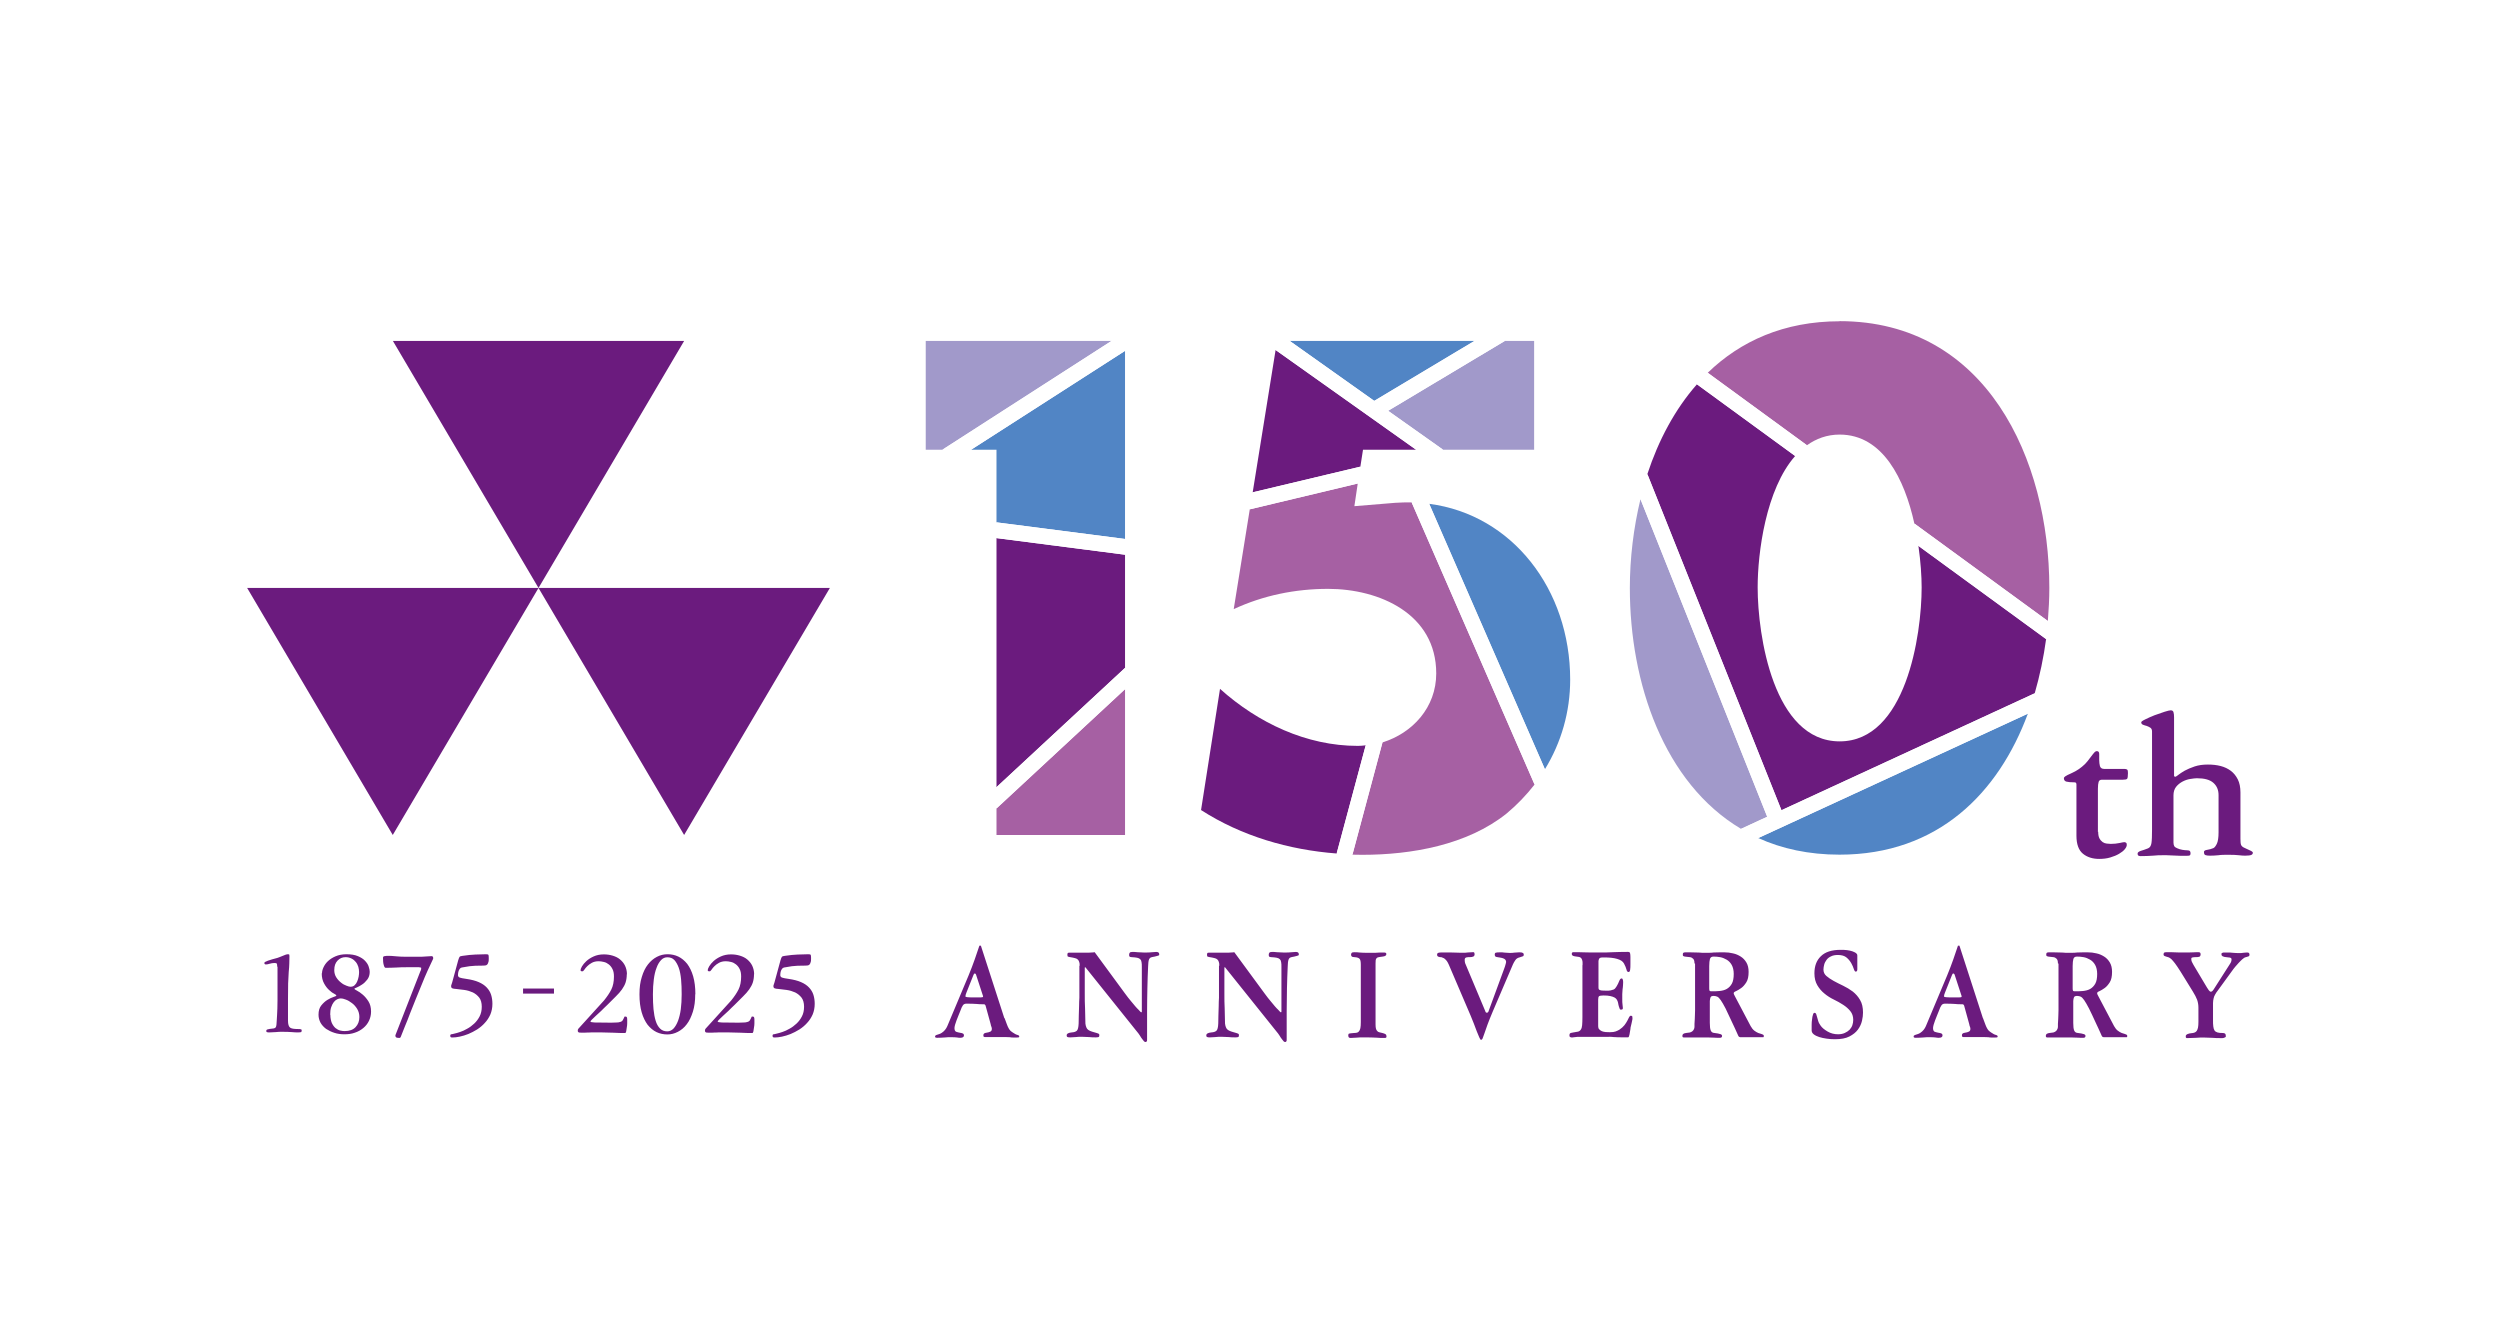
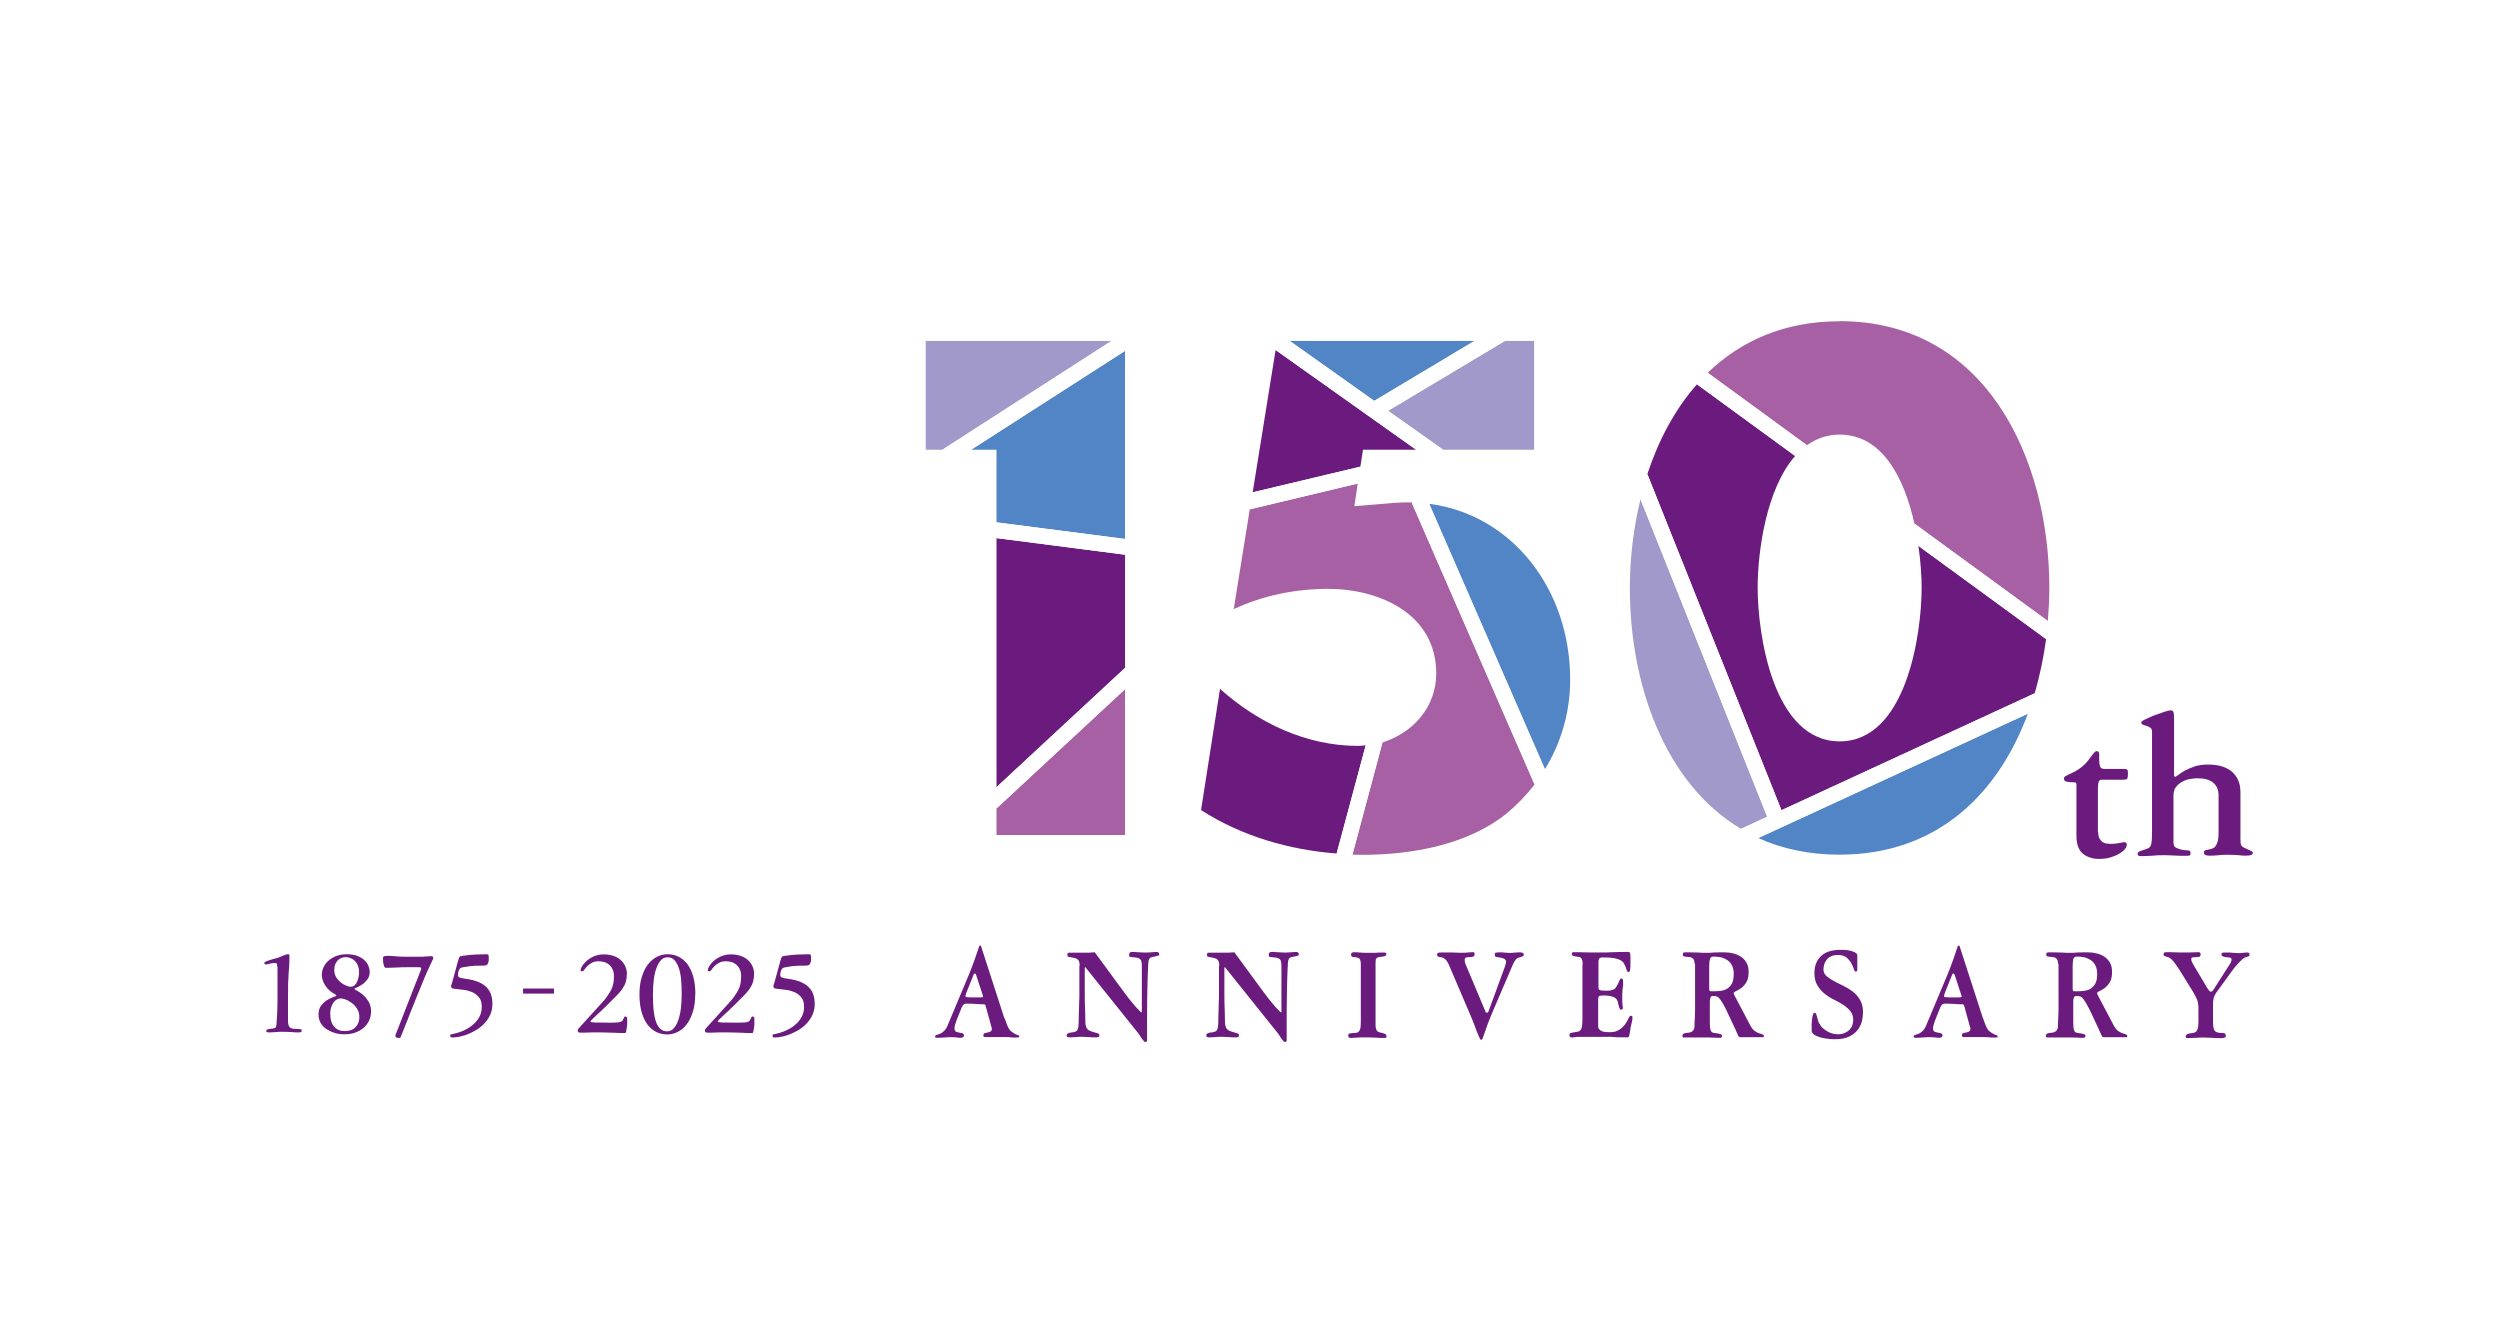
<svg xmlns="http://www.w3.org/2000/svg" width="210" height="111" viewBox="0 0 210 111" fill="none">
  <path fill="#fff" d="M0 0h210v111H0z" />
  <path d="M23.285 81.211c0-.147-.012-.233-.037-.27-.025-.037-.098-.049-.208-.049-.123 0-.257.025-.38.061-.123.037-.233.061-.319.061-.025 0-.049 0-.086-.025-.037-.012-.049-.049-.049-.11 0-.049.098-.11.306-.184.208-.073.466-.147.797-.233.049-.012.11-.037.196-.073.086-.037.159-.061.245-.098.086-.037.159-.061.245-.098.074-.025.147-.037.196-.037.061 0 .098.012.11.037 0 .025.012.073.012.135 0 .196 0 .392-.012.6 0 .208-.025.453-.049.723-.012.27-.037.588-.049.955 0 .367-.012.796-.012 1.298v1.837c0 .294.061.49.172.576.11.086.331.122.662.122.123 0 .208 0 .257.025.049.012.061.049.061.098 0 .073-.025.122-.049.135-.037.012-.122.025-.245.025-.159 0-.343 0-.539-.025-.196-.012-.441-.025-.76-.025-.221 0-.417 0-.588.025-.172.012-.343.025-.502.025-.135 0-.208 0-.245-.025-.037-.012-.049-.049-.049-.098 0-.073.049-.122.135-.135.086-.025.221-.049.38-.061.073 0 .147-.025.184-.037.049-.012.086-.049.11-.098.025-.049.037-.11.049-.208 0-.086.012-.22.025-.38 0-.122.012-.269.025-.416 0-.147.012-.331.025-.539 0-.208.012-.453.012-.735v-2.793l-.025.012ZM27.048 81.762c0-.147.037-.319.123-.502.086-.184.208-.367.38-.527.172-.159.38-.294.637-.404.257-.11.564-.172.907-.172.392 0 .711.049.968.159.257.11.454.233.601.392.147.159.257.319.306.49.061.172.086.319.086.441 0 .257-.073.478-.208.649-.135.172-.282.318-.441.416-.159.11-.306.184-.441.245-.135.049-.196.086-.196.11 0 .025.073.086.221.159.147.073.306.184.478.331.172.147.331.331.478.563.147.233.221.514.221.857 0 .282-.061.539-.172.772-.11.233-.27.441-.478.612-.208.172-.441.306-.711.392-.27.098-.564.135-.882.135-.294 0-.576-.037-.833-.122-.27-.086-.49-.196-.699-.331-.196-.147-.355-.319-.466-.514-.11-.208-.172-.429-.172-.674 0-.331.073-.588.233-.784.159-.196.331-.355.515-.466.184-.11.355-.196.515-.245.159-.049.233-.086.233-.122 0-.037-.061-.086-.196-.159-.135-.061-.27-.171-.417-.306-.147-.135-.294-.318-.417-.551-.123-.22-.196-.502-.196-.845m.723 3.466c0 .282.049.514.122.698.086.184.184.319.306.429.123.098.257.172.392.208.147.037.27.049.38.049.405 0 .711-.11.919-.331.208-.221.319-.502.319-.845 0-.257-.061-.478-.184-.686-.122-.196-.27-.367-.441-.49-.172-.135-.343-.233-.515-.294-.172-.073-.319-.098-.417-.098-.098 0-.208.025-.306.073-.098.049-.196.122-.282.233-.086.11-.159.245-.221.429-.061.171-.086.392-.086.661m.343-3.785c0 .245.061.453.172.625.11.172.245.319.404.441.147.122.306.208.454.257.147.061.257.086.331.086.135 0 .257-.037.343-.122.098-.086.172-.196.221-.319.049-.122.098-.257.123-.404.025-.147.037-.27.037-.392 0-.135-.025-.282-.061-.429-.049-.147-.11-.282-.208-.404-.098-.122-.208-.22-.355-.294-.147-.073-.306-.122-.502-.122-.282 0-.502.098-.686.294-.184.196-.27.453-.27.772M35.333 81.554c.037-.086.049-.172.049-.245 0-.012-.012-.025-.037-.037-.025 0-.074-.012-.159-.025H34.193c-.294 0-.588 0-.882.025-.294.012-.601.025-.919.025-.061 0-.123-.086-.159-.245-.049-.159-.061-.355-.061-.588 0-.086.037-.135.122-.147.086-.012.147-.025.196-.025.257 0 .515 0 .772.037.257.025.515.037.76.037h1.042c.294 0 .551 0 .76-.025.208-.012.343-.025.417-.025.098 0 .147.049.147.159 0 .049 0 .086-.037.135-.122.257-.27.564-.429.919-.159.355-.319.723-.478 1.127s-.331.808-.502 1.225c-.172.416-.331.833-.49 1.225-.147.392-.294.772-.441 1.115-.135.355-.257.649-.355.894-.025.049-.061.073-.11.073-.159 0-.257-.025-.294-.073-.037-.049-.049-.098-.037-.159l2.108-5.402h.012ZM38.507 80.623c.025-.11.061-.196.098-.245.037-.049.122-.073.245-.086.404-.061.76-.098 1.079-.11.331-.012.625-.025.882-.025.11 0 .184.012.208.037.025.025.037.122.037.282 0 .159 0 .269-.037.355-.025.086-.049.147-.098.196-.049.037-.098.073-.159.073-.061 0-.123.012-.196.012-.466 0-.846.012-1.115.049-.27.037-.49.073-.662.11-.061.012-.123.049-.159.098-.037.049-.074.11-.098.172-.025.061-.037.135-.049.196 0 .073-.012.122-.012.172 0 .098.049.171.147.208.098.037.282.073.551.11.417.061.76.147 1.042.27.282.122.502.27.674.453.172.184.294.38.368.612.073.233.11.49.11.759 0 .331-.061.625-.172.894-.122.27-.27.502-.466.71-.184.208-.404.392-.65.551-.245.147-.49.282-.735.38-.245.098-.49.172-.723.221-.233.049-.441.073-.613.073-.061 0-.098 0-.135-.025-.037-.012-.049-.061-.049-.147 0-.073.061-.11.172-.11 0 0 .073-.012.196-.049.122-.025.282-.073.466-.135.184-.061.38-.147.588-.27.208-.11.404-.257.588-.429.184-.171.331-.367.454-.6.122-.233.184-.502.184-.821s-.073-.576-.208-.759c-.147-.184-.319-.331-.539-.441-.221-.098-.453-.171-.711-.208-.257-.037-.49-.061-.711-.086-.123 0-.221-.025-.294-.049-.073-.025-.11-.086-.11-.172 0-.049 0-.086.025-.135.012-.049.037-.11.061-.184l.527-1.935v.025ZM46.535 83.036h-2.598v.429h2.598v-.429ZM52.65 81.836c0 .257-.037.49-.098.686-.061.196-.172.392-.306.588-.135.184-.306.392-.515.588-.208.208-.441.441-.711.71-.184.184-.368.343-.527.514-.172.159-.319.294-.453.416-.135.122-.233.221-.319.306-.086.086-.122.135-.122.159 0 .049.11.073.343.086.233 0 .601.012 1.115.012h.38c.135 0 .245 0 .355-.012.11 0 .196-.012.27-.037.074-.012.123-.037.159-.061.049-.025.073-.061.098-.11.025-.049.049-.086.073-.135.025-.037.037-.086.049-.11.012-.037.025-.049.049-.049.073 0 .135.012.159.049.025.037.037.11.037.221v.294c0 .122-.012.245-.037.367-.012.122-.037.221-.049.319-.025.086-.049.135-.073.135-.319 0-.65 0-1.017-.025-.368-.012-.686-.025-.98-.025h-.65c-.172 0-.331 0-.453.012-.123 0-.233 0-.319.012h-.221c-.184 0-.282-.012-.306-.049-.025-.025-.049-.061-.049-.098 0-.086.012-.147.049-.184l2.157-2.376c.257-.319.466-.625.613-.919.147-.294.221-.661.221-1.09 0-.257-.037-.465-.122-.625-.074-.159-.184-.294-.306-.392-.123-.098-.257-.172-.417-.208-.147-.037-.306-.061-.441-.061-.233 0-.417.049-.576.135-.159.086-.282.184-.38.282-.098.098-.184.196-.245.294-.061.086-.11.135-.147.135-.074 0-.123 0-.135-.025-.025-.012-.037-.037-.037-.073 0-.061.037-.172.122-.319.086-.147.208-.294.368-.441.159-.147.368-.282.613-.392.245-.11.527-.172.858-.172.257 0 .515.037.748.11.233.073.441.171.613.318.172.147.319.319.417.527.098.208.159.453.159.723M58.398 83.526c0 .551-.061 1.029-.196 1.458-.135.416-.294.772-.515 1.053-.208.282-.466.49-.748.637-.282.147-.576.22-.882.22-.306 0-.625-.061-.907-.196-.282-.135-.527-.343-.748-.613-.208-.282-.38-.625-.502-1.053-.123-.429-.184-.919-.184-1.507 0-.588.061-1.029.196-1.458.123-.416.294-.772.515-1.053.221-.282.466-.49.748-.637.282-.147.576-.221.895-.221.319 0 .625.061.907.196.282.135.527.343.748.612.208.282.38.625.502 1.053.122.429.184.919.184 1.494m-3.566.012c0 .453.012.87.049 1.249.037.38.098.711.184.98.086.282.208.49.368.649.159.159.355.233.601.233.196 0 .368-.073.527-.233.147-.159.27-.367.38-.649.098-.269.184-.6.233-.98.049-.38.073-.796.073-1.249 0-.453-.012-.857-.049-1.249-.037-.38-.098-.71-.196-.98-.098-.269-.221-.49-.368-.649-.147-.159-.355-.233-.588-.233-.196 0-.38.073-.527.233-.147.159-.282.367-.38.649-.11.27-.184.6-.233.98-.049.38-.074.796-.074 1.249ZM63.337 81.836c0 .257-.037.49-.098.686-.061.196-.172.392-.306.588-.135.184-.306.392-.515.588-.208.208-.441.441-.711.71-.184.184-.368.343-.527.514-.172.159-.319.294-.454.416-.135.122-.233.221-.319.306-.086.086-.123.135-.123.159 0 .049.11.073.343.086.233 0 .601.012 1.115.012h.38c.135 0 .245 0 .355-.012.11 0 .196-.012.27-.037.073-.012.122-.037.159-.061.049-.025.073-.061.098-.11.025-.049.049-.086.073-.135.025-.037.037-.086.049-.11.012-.037.025-.049.049-.049.074 0 .135.012.159.049.025.037.037.11.037.221v.294c0 .122-.012.245-.037.367-.012.122-.037.221-.049.319-.025.086-.049.135-.073.135-.319 0-.649 0-1.017-.025-.368-.012-.686-.025-.981-.025h-.649c-.172 0-.331 0-.454.012-.122 0-.233 0-.319.012h-.221c-.184 0-.282-.012-.306-.049-.025-.025-.049-.061-.049-.098 0-.086.012-.147.049-.184l2.157-2.376c.257-.319.466-.625.613-.919.147-.294.221-.661.221-1.09 0-.257-.037-.465-.123-.625-.073-.159-.184-.294-.306-.392-.122-.098-.257-.172-.417-.208-.147-.037-.306-.061-.441-.061-.233 0-.417.049-.576.135-.159.086-.282.184-.38.282-.098.098-.184.196-.245.294-.061.086-.11.135-.147.135-.073 0-.122 0-.135-.025-.025-.012-.037-.037-.037-.073 0-.061.037-.172.123-.319s.208-.294.368-.441c.159-.147.368-.282.613-.392.245-.11.527-.172.858-.172.257 0 .515.037.748.11.233.073.441.171.613.318.172.147.319.319.417.527.098.208.159.453.159.723M65.58 80.623c.025-.11.061-.196.098-.245.037-.049.123-.073.245-.086.405-.061.76-.098 1.079-.11.331-.012.625-.025.882-.025.11 0 .184.012.208.037.025.025.037.122.037.282 0 .159 0 .269-.037.355-.025.086-.049.147-.098.196-.049.037-.098.073-.159.073-.061 0-.123.012-.196.012-.466 0-.846.012-1.115.049-.27.037-.49.073-.662.11-.061.012-.122.049-.159.098-.037.049-.073.11-.098.172-.025.061-.037.135-.049.196 0 .073-.012.122-.012.172 0 .098.049.171.147.208.098.037.282.073.551.11.417.061.76.147 1.042.27.282.122.502.27.674.453.172.184.294.38.368.612.074.233.11.49.11.759 0 .331-.061.625-.172.894-.122.27-.27.502-.466.71-.184.208-.404.392-.649.551-.245.147-.49.282-.735.38-.245.098-.49.172-.723.221-.233.049-.441.073-.613.073-.061 0-.098 0-.135-.025-.037-.012-.049-.061-.049-.147 0-.073.061-.11.172-.11 0 0 .074-.012.196-.049.123-.025.282-.073.466-.135.184-.061.38-.147.588-.27.208-.11.404-.257.588-.429.184-.171.331-.367.453-.6.123-.233.184-.502.184-.821s-.074-.576-.208-.759c-.147-.184-.319-.331-.539-.441-.221-.098-.454-.171-.711-.208-.257-.037-.49-.061-.711-.086-.122 0-.221-.025-.294-.049-.073-.025-.11-.086-.11-.172 0-.049 0-.086.025-.135.012-.049.037-.11.061-.184l.527-1.935v.025ZM84.38 85.51c.073.22.147.392.196.527.049.135.098.245.147.331.049.086.098.159.147.208.061.049.123.11.208.159.147.098.27.172.38.196.11.025.159.073.159.135 0 .037-.012.061-.049.073-.037.012-.098.012-.208.012h-.257c-.086 0-.172 0-.27-.025-.098 0-.208-.012-.343-.012h-1.728s-.086 0-.123-.025c-.025-.012-.037-.061-.037-.135 0-.122.086-.184.27-.208.122-.012.221-.049.306-.086.086-.037.135-.11.135-.22 0-.061 0-.122-.037-.196-.025-.061-.049-.135-.061-.221l-.429-1.556s-.037-.073-.061-.086c-.025-.025-.098-.025-.221-.025-.135 0-.294 0-.49-.025-.196-.012-.478-.025-.833-.025-.135 0-.233.049-.294.135-.061.086-.147.245-.221.478-.049.122-.098.257-.159.392-.061.135-.11.27-.159.404s-.086.257-.123.367c-.025.11-.049.196-.049.27 0 .172.049.282.147.319.098.037.221.061.343.086.061 0 .123.025.196.049.074.025.11.086.11.172 0 .135-.11.196-.319.196-.061 0-.147 0-.257-.025-.11-.012-.27-.025-.466-.025-.208 0-.404 0-.588.025-.184.012-.38.025-.613.025-.123 0-.184-.025-.184-.098 0-.049.012-.086.049-.098.037-.025.074-.049.135-.061.049-.012.11-.037.184-.061.061-.025.135-.049.196-.098.208-.135.368-.331.466-.563l1.789-4.263c.208-.49.368-.943.515-1.347.135-.404.27-.796.392-1.151h.123l1.973 6.1.012-.025Zm-2.427-3.687s-.025-.049-.037-.049h-.037c-.049 0-.086.049-.122.159l-.576 1.445s-.037.122-.061.172c-.012.049-.025.098-.025.147 0 .025.025.037.073.049.049.012.11.025.184.025.073 0 .159 0 .245.012h.772c.135 0 .208-.025.208-.061 0-.037 0-.086-.025-.122l-.576-1.764-.025-.012ZM90.691 81.125c0-.135 0-.233-.037-.319-.025-.086-.061-.147-.123-.208-.061-.061-.147-.098-.257-.122-.11-.025-.257-.061-.441-.086-.073-.012-.122-.037-.147-.049-.012-.025-.025-.073-.025-.159 0-.037 0-.073.025-.11.012-.037.061-.049.147-.049h1.471c.147 0 .27 0 .368-.012.098 0 .184-.012.282-.025l2.537 3.454c.196.269.368.49.515.661.147.184.27.331.368.441.11.122.184.208.257.27.061.061.123.122.147.159.037.037.061.061.086.061.037 0 .049-.012.049-.049v-3.736c0-.184 0-.319-.025-.429-.012-.11-.049-.184-.11-.245-.061-.061-.147-.098-.257-.122-.11-.025-.257-.037-.454-.049-.098 0-.159-.025-.184-.049-.025-.025-.037-.073-.037-.147 0-.073.012-.122.049-.171.025-.049.11-.073.221-.073s.27 0 .454.025c.184.012.355.025.527.025.282 0 .515 0 .662-.025.159-.012.282-.025.368-.025.159 0 .245.061.245.184v.073c0 .012-.025.037-.073.049-.049.012-.098.037-.172.049-.073.025-.184.049-.331.073-.073.012-.122.037-.172.061-.037.025-.073.073-.098.122-.025.061-.049.135-.061.245 0 .098-.025.233-.025.38-.025.563-.049 1.164-.061 1.813-.012.637-.025 1.298-.025 1.972v2.315c0 .098 0 .159-.037.184-.025.025-.049.049-.086.049-.049 0-.098-.025-.135-.061-.037-.037-.086-.098-.147-.184-.061-.073-.123-.171-.196-.294s-.172-.245-.294-.392L91.182 81.26s-.025-.025-.037-.012c-.012 0-.025.025-.025.037v2.156c0 .465 0 .894.025 1.262.012.38.025.735.025 1.09 0 .135 0 .257.037.367.025.098.061.184.11.257.061.073.135.135.233.172.098.049.233.086.405.135.147.037.245.073.306.098.061.025.086.073.086.122 0 .098-.025.159-.073.171-.049.012-.122.025-.221.025-.184 0-.38 0-.564-.025-.184-.012-.38-.024-.576-.024-.221 0-.404 0-.564.024-.147.012-.294.025-.441.025-.086 0-.172 0-.221-.025-.061-.012-.086-.061-.086-.147 0-.135.147-.221.429-.245.196-.012.343-.061.429-.147.086-.086.135-.282.147-.6 0-.159 0-.38.012-.649 0-.27.025-.539.025-.808 0-.269.012-.502.025-.71v-2.682h.025ZM102.42 81.125c0-.135 0-.233-.037-.319-.024-.086-.061-.147-.122-.208-.062-.061-.148-.098-.258-.122-.11-.025-.257-.061-.441-.086-.074-.012-.123-.037-.147-.049-.012-.025-.025-.073-.025-.159 0-.037 0-.073.025-.11.012-.037.061-.049.147-.049h1.471c.147 0 .269 0 .367-.012.098 0 .184-.012.282-.025l2.537 3.454c.196.269.368.49.515.661.147.172.269.331.367.441.111.122.184.208.258.27.061.061.122.122.147.159.037.037.061.061.086.061.036 0 .049-.012.049-.049v-3.736c0-.184 0-.319-.025-.429-.012-.11-.049-.184-.11-.245-.061-.061-.147-.098-.257-.122-.111-.025-.258-.037-.454-.049-.098 0-.159-.025-.184-.049-.024-.025-.036-.073-.036-.147 0-.073.012-.122.049-.171.024-.049.11-.073.22-.073s.27 0 .454.025c.183.012.355.025.527.025.281 0 .514 0 .661-.025.16-.012.282-.025.368-.025.159 0 .245.061.245.184v.073c0 .012-.024.037-.073.049-.049.012-.098.037-.172.049-.073.025-.184.049-.331.073-.073.012-.122.037-.171.061-.037.025-.074.073-.098.122-.025.061-.049.135-.062.245 0 .098-.024.233-.024.38-.025.563-.049 1.164-.062 1.813-.012.637-.024 1.298-.024 1.972v2.315c0 .098 0 .159-.037.184-.024.025-.049.049-.086.049-.049 0-.098-.025-.134-.061-.037-.037-.086-.098-.147-.184-.062-.073-.123-.171-.197-.294-.073-.122-.171-.245-.294-.392L102.91 81.26s-.024-.025-.037-.012c-.012 0-.024.025-.024.037v2.156c0 .465 0 .894.024 1.262.013.38.025.735.025 1.09 0 .135 0 .257.037.367.024.098.061.184.11.257.061.073.135.135.233.172.098.049.233.086.404.135.147.037.245.073.307.098.061.025.085.073.085.122 0 .098-.024.159-.073.171-.049.012-.123.025-.221.025-.184 0-.38 0-.564-.025-.183-.012-.379-.024-.576-.024-.22 0-.416 0-.563.024-.147.012-.294.025-.442.025-.085 0-.171 0-.22-.025-.061-.012-.086-.061-.086-.147 0-.135.147-.221.429-.245.196-.012.343-.061.429-.147.086-.086.135-.282.147-.6 0-.159 0-.38.012-.649 0-.27.025-.539.025-.808 0-.269.012-.502.024-.71v-2.682h.025ZM114.308 81.052c0-.245-.025-.404-.086-.49-.061-.086-.196-.147-.417-.159-.134 0-.22-.025-.257-.061-.037-.037-.061-.086-.061-.147 0-.061.024-.122.061-.159.037-.037.123-.049.233-.049.122 0 .27 0 .429.025.159.012.368.025.625.025h.515c.134 0 .245 0 .331-.012.085 0 .171-.012.245-.012h.232c.123 0 .209 0 .246.025.036.025.049.061.049.11 0 .049-.025.098-.074.135-.049.037-.135.061-.257.073-.135.012-.233.037-.319.049-.073.012-.135.037-.172.086-.036.049-.061.098-.073.159 0 .073-.012.159-.012.269v5.132c0 .159.012.282.036.367.025.086.062.147.111.196.049.049.098.086.171.098.074.025.16.037.258.061.11.025.196.061.257.098.061.037.086.098.086.184 0 .049 0 .086-.037.11-.024.025-.086.025-.208.025-.135 0-.343 0-.601-.025-.257-.012-.588-.025-.968-.025-.306 0-.539 0-.723.025-.184.012-.343.025-.49.025-.074 0-.123-.025-.147-.061-.025-.037-.037-.098-.037-.159 0-.086.024-.135.073-.147.049-.012.184-.037.393-.049.085 0 .171-.012.245-.025.073-.012.135-.049.184-.11.049-.061.098-.147.122-.27.025-.122.037-.294.037-.514V81.052ZM124.773 84.996s.062.073.111.073c.036 0 .061 0 .085-.025.025-.025.037-.037.05-.049l1.152-3.136c.098-.245.171-.478.245-.674.061-.208.098-.331.098-.38 0-.073-.025-.135-.062-.184-.036-.049-.098-.086-.159-.11-.061-.025-.135-.049-.208-.061-.074-.012-.147-.025-.221-.037-.122-.012-.208-.037-.245-.061-.037-.025-.061-.086-.061-.172 0-.073.024-.135.073-.147.049-.025.172-.037.368-.037.135 0 .282 0 .404.025.135.012.27.025.405.025s.269 0 .404-.025c.135-.012.258-.025.38-.025.123 0 .221 0 .294.037.074.025.111.073.111.159 0 .073-.025.122-.074.135-.049.025-.135.049-.257.086-.172.037-.307.122-.38.245-.086.122-.147.233-.196.343l-1.704 3.981c-.184.441-.331.796-.441 1.102-.11.294-.196.539-.257.735-.062.184-.111.319-.147.404-.037.086-.086.122-.135.122-.037 0-.086-.061-.147-.208-.062-.135-.135-.306-.209-.502-.073-.208-.159-.416-.245-.649-.086-.233-.171-.441-.257-.637l-1.839-4.299c-.061-.135-.11-.233-.171-.319-.061-.073-.11-.135-.172-.184-.061-.049-.098-.073-.147-.086-.049-.012-.086-.037-.11-.049-.025 0-.061-.012-.098-.012-.049 0-.086 0-.135-.025-.049 0-.086-.025-.11-.049-.037-.025-.049-.061-.049-.135 0-.037 0-.073.024-.098.013-.025.049-.049.098-.061.049-.012.123-.025.221-.025h.784c.16 0 .307 0 .454.012.147 0 .282.012.392.012h.221c.11 0 .245 0 .392-.025.147-.012.306-.025.453-.025.037 0 .074.012.086.049.012.037.024.073.024.11 0 .11-.036.184-.11.208-.073.037-.159.049-.257.049-.11 0-.221 0-.319.025s-.147.086-.147.208c0 .037 0 .098.012.159 0 .073.037.147.074.233l1.667 3.969h-.013ZM132.936 81.076v-.221c0-.073-.012-.147-.037-.221-.024-.073-.049-.122-.098-.171s-.11-.073-.196-.086c-.27-.025-.429-.061-.49-.098-.061-.037-.086-.073-.086-.135 0-.073.012-.11.037-.135.024-.025.086-.025.171-.025h.356c.122 0 .269 0 .441.012.172 0 .368.012.588.012h.821c.319 0 .687 0 1.054-.025.368-.012.773-.025 1.238-.025.049 0 .086 0 .123.025.037 0 .061.049.073.11.013.061.025.159.025.294v.551c0 .233 0 .404-.025.527-.012.122-.061.184-.134.184-.086 0-.148-.073-.172-.208-.037-.147-.11-.318-.208-.502-.098-.184-.282-.306-.576-.392-.282-.086-.65-.122-1.091-.122-.123 0-.208 0-.27.012-.061.012-.11.037-.147.086-.024.049-.049.11-.061.196v2.192s0 .11.012.147c0 .037.037.073.086.098.049.025.11.037.196.049.086 0 .208.012.368.012.147 0 .269 0 .367-.025.098-.025.184-.049.245-.073.062-.025.111-.073.148-.122.036-.049.073-.098.11-.159.086-.135.147-.282.208-.429.061-.147.123-.221.196-.221.037 0 .074.012.086.049.012.025.025.061.037.11 0 .049.012.086.012.122v.061c0 .073 0 .159-.012.257 0 .098-.025.221-.037.343 0 .122-.024.257-.024.38v.355c0 .245 0 .416.024.539.012.122.025.196.025.245 0 .061 0 .098-.025.122-.024.025-.061.037-.123.037-.036 0-.061 0-.073-.012-.012 0-.037-.037-.049-.073-.012-.037-.037-.098-.061-.172-.025-.073-.049-.184-.074-.331-.024-.086-.049-.172-.098-.245-.037-.073-.11-.135-.196-.184-.086-.049-.208-.086-.355-.122-.147-.037-.344-.049-.576-.049-.197 0-.319.025-.368.061-.049.049-.074.135-.074.282v2.241c0 .11.025.196.086.257.061.061.135.122.221.159.098.037.196.061.318.073.123 0 .233.012.356.012.22 0 .38-.024.478-.061.11-.037.208-.086.318-.147.184-.122.319-.245.429-.38.098-.135.184-.257.245-.38.062-.122.111-.208.148-.294.036-.073.085-.122.147-.122.073 0 .11.024.122.073 0 .049.012.098.012.147 0 .037 0 .098-.024.172-.012.073-.025.147-.049.233-.012.086-.037.172-.061.257-.025.086-.037.159-.037.233-.012.061-.025.135-.037.22-.012.086-.024.159-.037.221-.012.073-.036.135-.049.184-.024.049-.049.073-.061.073h-.588c-.172 0-.319 0-.454-.012-.135 0-.245-.012-.355-.025-.11-.012-.208 0-.319 0h-2.243c-.257 0-.441 0-.539.025-.098.012-.171.025-.208.025-.074 0-.123 0-.172-.037-.049-.024-.061-.073-.061-.135 0-.122.037-.184.123-.208.085-.025.147-.037.183-.037.172-.025.319-.049.417-.073.098-.024.184-.086.233-.171.061-.086.098-.208.11-.367.013-.159.025-.392.025-.686V81.064l.012.012ZM142.336 80.917c0-.184-.036-.306-.11-.38-.073-.073-.159-.122-.257-.135-.147-.012-.258-.025-.343-.037-.086 0-.147-.025-.184-.037-.037-.012-.074-.037-.074-.049 0-.025-.012-.049-.012-.086 0-.086.012-.135.049-.159.037-.025.086-.037.159-.037h.429c.172 0 .343 0 .515.012.172 0 .319.012.466.025H143.513c.135 0 .282 0 .441-.025.159 0 .331-.012.49-.012h.417c.233 0 .466.025.711.086.245.049.453.147.649.269.197.122.356.294.478.502.123.208.184.466.184.784 0 .38-.061.674-.196.882-.135.208-.269.367-.429.478-.159.11-.294.196-.429.257-.135.049-.196.11-.196.159s0 .086.025.122c.012.037.036.086.073.147l1.324 2.511c.086.159.196.294.306.38.111.086.221.147.331.196.208.061.343.11.392.135.049.025.074.049.074.098s0 .086-.012.098c0 .025-.037.025-.086.025h-1.851s-.073 0-.11-.025c-.037-.025-.074-.049-.086-.098-.098-.22-.196-.429-.282-.625-.086-.196-.147-.331-.184-.392-.245-.539-.441-.955-.6-1.274-.159-.306-.294-.539-.405-.698-.11-.159-.208-.257-.294-.294-.085-.037-.184-.061-.282-.061-.073 0-.134 0-.183.025-.049.012-.086.061-.111.122-.024.061-.036.159-.049.282v1.837c0 .294.025.502.074.625.049.122.122.184.233.208.306.037.49.073.588.11.086.025.135.086.135.147 0 .11-.062.159-.172.159h-.257c-.086 0-.184 0-.282-.012-.11 0-.233-.012-.392-.012h-2.01c-.098 0-.16 0-.184-.025-.025-.012-.037-.049-.037-.122 0-.135.111-.208.319-.233.049 0 .11-.012.196-.025.086 0 .159-.025.233-.061.073-.037.135-.086.184-.159.049-.073.085-.171.085-.294v-.221c0-.098.013-.233.025-.416 0-.184.024-.429.024-.747V80.954l-.049-.037Zm1.238 2.107c0 .11.013.172.037.208.025.025.074.037.147.037.233 0 .454 0 .686-.025.221-.025.429-.073.601-.172.172-.098.319-.245.429-.441.11-.196.159-.478.159-.821 0-.306-.061-.563-.171-.759-.111-.196-.258-.343-.429-.441-.172-.098-.343-.172-.54-.208-.196-.037-.38-.049-.551-.049-.172 0-.257.061-.306.196-.037.135-.062.331-.062.6v1.874ZM156.014 81.432c0 .122-.049.184-.135.184-.061 0-.11-.073-.159-.221-.049-.147-.111-.306-.209-.478-.098-.172-.22-.331-.392-.478-.171-.147-.417-.221-.735-.221-.233 0-.429.037-.589.122-.159.073-.281.171-.367.294-.086.122-.16.245-.196.392-.037.147-.062.282-.062.416 0 .221.086.404.246.539.171.147.367.282.612.416.245.135.515.27.797.404.282.135.564.306.809.49.245.196.453.429.613.71.171.282.245.637.245 1.053 0 .208-.025.441-.086.698-.061.257-.172.502-.343.735-.172.233-.405.416-.711.576-.306.159-.711.233-1.213.233-.233 0-.466-.012-.699-.049-.233-.037-.441-.073-.625-.135-.184-.061-.343-.135-.466-.233-.122-.098-.171-.208-.171-.331v-.453c0-.172.012-.331.036-.478.013-.147.037-.282.074-.38.025-.11.074-.159.135-.159.061 0 .11.037.135.098.024.061.049.147.073.245.025.098.061.221.098.343.037.135.111.257.196.38.123.184.319.343.589.502.269.159.563.233.882.233.221 0 .404-.037.564-.11.159-.073.294-.159.404-.27.098-.11.184-.233.233-.38.049-.147.074-.294.074-.453 0-.294-.086-.539-.246-.735-.159-.196-.367-.38-.6-.527-.245-.159-.503-.306-.784-.441-.282-.135-.552-.306-.785-.502-.245-.196-.441-.429-.6-.698-.16-.27-.245-.6-.245-1.004 0-.6.171-1.078.539-1.433.355-.355.907-.539 1.654-.539.184 0 .368 0 .54.025.171.025.318.049.453.098s.233.098.306.147c.074.061.111.122.111.208v1.164ZM166.566 85.51c.073.22.147.392.196.527.049.135.098.245.147.331.049.086.098.159.147.208.061.049.122.11.208.159.147.098.27.172.38.196.11.025.159.073.159.135 0 .037-.012.061-.049.073-.036.012-.098.012-.208.012h-.257c-.086 0-.172 0-.27-.025-.098 0-.208-.012-.343-.012h-1.728s-.086 0-.11-.025c-.025-.012-.037-.061-.037-.135 0-.122.086-.184.269-.208.123-.012.221-.049.307-.086.086-.037.135-.11.135-.22 0-.061 0-.122-.037-.196-.025-.061-.049-.135-.061-.221l-.429-1.556s-.037-.073-.062-.086c-.024-.025-.098-.025-.22-.025-.135 0-.294 0-.491-.025-.196-.012-.477-.025-.833-.025-.135 0-.233.049-.294.135-.061.086-.147.245-.221.478-.049.122-.098.257-.159.392-.061.135-.11.27-.159.404s-.086.257-.123.367c-.024.11-.049.196-.049.27 0 .172.049.282.147.319.098.037.221.061.343.086.062 0 .123.025.196.049.074.025.111.086.111.172 0 .135-.111.196-.319.196-.061 0-.147 0-.257-.025-.111-.012-.27-.025-.466-.025-.208 0-.404 0-.588.025-.184.012-.38.025-.613.025-.123 0-.184-.025-.184-.098 0-.049.012-.086.049-.098.037-.025.074-.049.135-.061.049-.012.11-.037.184-.061.061-.025.135-.049.196-.098.208-.135.368-.331.466-.563l1.789-4.263c.208-.49.368-.943.515-1.347.134-.404.269-.796.392-1.151h.122l1.974 6.1v-.025Zm-2.415-3.687s-.024-.049-.037-.049h-.036c-.049 0-.086.049-.123.159l-.576 1.445s-.037.122-.061.172c-.012.049-.025.098-.025.147 0 .025.025.037.074.049.049.012.11.025.184.025.073 0 .159 0 .245.012h.772c.135 0 .208-.025.208-.061 0-.037 0-.086-.024-.122l-.576-1.764-.025-.012ZM172.865 80.917c0-.184-.037-.306-.11-.38-.074-.073-.16-.122-.258-.135-.147-.012-.257-.025-.343-.037-.086 0-.147-.025-.184-.037-.037-.012-.073-.037-.073-.049 0-.025-.013-.049-.013-.086 0-.086.013-.135.049-.159.037-.025.086-.037.16-.037h.429c.171 0 .343 0 .514.012.172 0 .319.012.466.025H174.041c.135 0 .282 0 .442-.025.159 0 .331-.012.49-.012h.417c.232 0 .465.025.71.086.245.049.454.147.65.269.196.122.355.294.478.502.122.208.184.466.184.784 0 .38-.062.674-.196.882-.135.208-.27.367-.429.478-.16.11-.294.196-.429.257-.135.049-.196.11-.196.159s0 .086.024.122c.012.037.037.086.074.147l1.323 2.511c.086.159.196.294.307.38.11.086.22.147.331.196.208.061.343.11.392.135.049.025.073.049.073.098s0 .086-.012.098c0 .025-.037.025-.086.025h-1.85s-.074 0-.111-.025c-.036-.025-.073-.049-.085-.098-.098-.22-.197-.429-.282-.625-.086-.196-.147-.331-.184-.392-.245-.539-.441-.955-.601-1.274-.159-.306-.294-.539-.404-.698-.11-.159-.208-.257-.294-.294-.086-.037-.184-.061-.282-.061-.074 0-.135 0-.184.025-.049.012-.086.061-.11.122-.025.061-.037.159-.049.282v1.837c0 .294.024.502.073.625.049.122.123.184.233.208.306.037.49.073.588.11.086.025.135.086.135.147 0 .11-.061.159-.171.159h-.258c-.086 0-.184 0-.282-.012-.11 0-.233-.012-.392-.012h-2.01c-.098 0-.159 0-.184-.025-.024-.012-.036-.049-.036-.122 0-.135.11-.208.318-.233.049 0 .111-.012.196-.025.086 0 .16-.025.233-.061.074-.037.135-.086.184-.159.049-.073.086-.171.086-.294v-.221c0-.098.012-.233.024-.416 0-.184.025-.429.025-.747V80.954l-.049-.037Zm1.238 2.107c0 .11.012.172.036.208.025.025.074.037.148.037.232 0 .453 0 .686-.025.22-.025.429-.073.6-.172.172-.098.319-.245.429-.441.111-.196.16-.478.16-.821 0-.306-.062-.563-.172-.759-.11-.196-.257-.343-.429-.441-.171-.098-.343-.172-.539-.208-.196-.037-.38-.049-.552-.049-.171 0-.257.061-.306.196-.037.135-.061.331-.061.6v1.874ZM184.667 84.653c0-.245-.036-.465-.11-.674-.073-.196-.196-.429-.355-.686l-.748-1.213c-.221-.367-.404-.649-.551-.87-.147-.221-.27-.38-.368-.49-.098-.122-.184-.196-.245-.233-.061-.049-.123-.073-.172-.086-.11-.025-.196-.061-.269-.086-.074-.025-.111-.073-.111-.147 0-.086.025-.135.074-.159.049-.025.147-.025.318-.025h.246c.098 0 .208 0 .33.012.123 0 .246.012.368.012h.76c.135 0 .27 0 .392-.012.123 0 .221-.012.294-.012h.147c.074 0 .123.012.147.049.025.037.037.073.037.122 0 .11-.037.172-.098.208-.061.025-.159.037-.294.037-.11 0-.208 0-.282.025-.073 0-.11.049-.11.122 0 .086.012.171.049.245.037.073.086.159.135.257l1.139 1.911c.037.061.099.135.148.221.061.086.122.122.171.122.049 0 .098-.025.135-.061.037-.049.073-.086.098-.122l1.385-2.168c.086-.122.122-.245.122-.367 0-.061-.024-.098-.061-.122-.037-.025-.135-.037-.282-.049-.208-.012-.331-.049-.404-.086-.061-.037-.098-.086-.098-.147v-.073c0-.025.024-.049.061-.061.037-.025.074-.037.147-.037h.257c.172 0 .331 0 .503.025.172.012.331.025.502.025.123 0 .233 0 .356-.025.11-.012.233-.025.355-.025.111 0 .172.061.172.184 0 .073-.025.122-.074.135-.049.025-.159.049-.318.098-.037.012-.111.073-.221.159-.098.098-.208.196-.306.306-.098.11-.196.221-.282.319-.086.098-.135.159-.147.184l-1.299 1.788c-.111.135-.184.257-.245.367-.062.098-.099.208-.123.318-.025.11-.049.245-.049.392v1.433c0 .208 0 .38.024.527.013.135.049.245.098.331.05.086.135.135.246.172.11.037.257.049.453.049.074 0 .147.012.184.049.049.037.073.11.073.221 0 .037-.012.073-.049.086-.036.025-.073.037-.11.049-.037.012-.086.024-.135.024h-.122c-.233 0-.478 0-.723-.024-.245-.012-.478-.025-.699-.025-.221 0-.453 0-.698.025-.246.012-.491.024-.736.024-.037 0-.073-.024-.086-.049 0-.037-.012-.073-.012-.11 0-.073.049-.135.159-.184.111-.049.221-.061.331-.073.086 0 .172-.025.245-.049.074-.025.135-.073.184-.135.049-.073.086-.172.111-.282.024-.122.036-.282.036-.49V84.653ZM176.247 69.857c0 .257.037.441.111.576.073.135.171.233.269.306.11.073.221.11.343.122.123.012.233.025.331.025.27 0 .515-.025.736-.073.22-.049.355-.073.404-.073.049 0 .098.012.147.049.049.037.061.086.061.184 0 .11-.061.233-.171.367-.111.135-.27.257-.478.38-.209.122-.441.22-.736.306-.281.086-.6.122-.931.122-.551 0-1.017-.147-1.373-.441-.355-.294-.539-.796-.539-1.507v-4.299c0-.122-.049-.184-.147-.184-.331 0-.564-.025-.698-.061-.135-.037-.209-.135-.209-.282 0-.061.049-.122.147-.184.098-.061.221-.122.368-.184.147-.073.319-.147.49-.245.172-.098.343-.208.515-.355.184-.147.343-.306.466-.466.122-.159.22-.294.318-.416.086-.122.172-.221.245-.306.074-.086.147-.122.221-.122.123 0 .196.073.196.233v.514c0 .196.025.355.061.514.049.147.16.233.356.233h1.703c.111 0 .196.025.233.061.049.049.061.147.061.294 0 .27-.024.429-.073.478-.049.049-.159.073-.343.073h-1.765c-.147 0-.245.061-.282.184-.037.122-.061.319-.061.576v3.638l.024-.037ZM182.645 65.19s.025.061.074.061c.036 0 .122-.049.257-.159s.319-.221.539-.355c.233-.122.503-.245.834-.355.331-.11.698-.159 1.115-.159.38 0 .735.037 1.066.122.331.086.613.221.858.404.245.184.441.429.588.723.147.294.221.661.221 1.09v3.883c0 .245.012.416.049.514.037.11.135.196.306.269.282.122.466.208.552.257.086.049.135.098.135.147 0 .086-.049.147-.135.184-.086.037-.257.061-.515.061-.135 0-.318-.012-.527-.037-.22-.025-.502-.037-.858-.037-.331 0-.613 0-.858.037-.245.025-.478.037-.698.037-.172 0-.307-.012-.392-.049-.086-.025-.123-.122-.123-.269 0-.086.086-.147.27-.172.171-.025.355-.073.527-.147.085-.037.184-.159.282-.355.098-.196.147-.527.147-.968v-3.123c0-.441-.147-.784-.442-1.041-.294-.257-.747-.38-1.384-.38-.135 0-.319.025-.552.061-.233.037-.441.11-.65.22-.208.11-.392.257-.539.441-.147.184-.22.429-.22.723v3.956c0 .122.024.221.061.294.037.073.122.135.245.184.135.061.282.11.441.135.147.025.282.037.38.037.123 0 .209.025.245.061.037.037.062.098.062.184 0 .098-.025.159-.062.184-.049.025-.147.037-.318.037h-.429c-.184 0-.392-.012-.601-.025-.208-.012-.404-.025-.588-.025h-.405c-.171 0-.428 0-.759.037-.331.025-.674.037-1.042.037-.098 0-.172-.025-.196-.061-.037-.037-.049-.086-.049-.147 0-.098.086-.171.269-.233.172-.049.38-.122.601-.208.159-.061.257-.208.294-.441.037-.233.049-.612.049-1.139v-8.243c0-.147-.049-.257-.147-.318-.098-.061-.196-.11-.306-.147-.111-.025-.209-.061-.307-.098-.098-.037-.147-.11-.147-.208 0-.049.11-.135.343-.245.221-.11.491-.233.772-.343.295-.11.576-.208.846-.294.27-.086.441-.122.515-.122.122 0 .208.049.233.159.036.11.049.257.049.441v4.973l.024-.049Z" fill="#6B1B7E" />
  <path d="M154.531 26.987c-4.669 0-8.334 1.666-11.079 4.324l8.334 6.088c.772-.551 1.679-.894 2.745-.894 3.628 0 5.454 3.748 6.275 7.472l11.214 8.182c.074-.931.123-1.862.123-2.78 0-10.791-5.283-22.403-17.624-22.403M83.706 67.909v2.229h10.797V57.89L83.706 67.909ZM118.572 42.2c-.453 0-.919 0-1.384.037l-3.42.282.282-1.899-9.069 2.168-1.348 8.378c2.475-1.151 5.172-1.702 7.929-1.702 4.302 0 9.082 2.095 9.082 7.104 0 2.866-1.998 5.01-4.51 5.793l-2.525 9.431c.27 0 .539.012.821.012 4.13 0 8.812-.821 12.121-3.466.882-.735 1.667-1.556 2.353-2.437l-10.319-23.689-.013-.012Z" fill="#A660A3" />
  <path d="M83.706 45.2v20.921l10.797-10.019v-9.505l-10.797-1.396ZM107.151 29.4l-1.925 11.955 9.045-2.156.221-1.421h4.461l-11.802-8.378ZM114.05 62.654c-4.301 0-8.37-1.923-11.569-4.789l-1.593 10.179c3.407 2.192 7.378 3.344 11.397 3.65l2.439-9.088c-.22.025-.441.049-.662.049M161.149 45.862c.184 1.311.269 2.535.269 3.479 0 4.018-1.323 12.934-6.887 12.934s-6.888-8.917-6.888-12.934c0-2.891.686-8.256 3.15-11.036l-8.248-6.026c-1.863 2.119-3.236 4.716-4.167 7.545l11.263 28.233 21.276-9.823c.429-1.482.747-3.013.956-4.556l-10.724-7.827v.012Z" fill="#6B1B7E" />
  <path d="m126.404 28.64-9.804 5.867 4.62 3.27h7.647v-9.137h-2.463ZM77.762 28.64v9.137h1.397l14.204-9.137H77.762ZM137.802 41.918c-.588 2.438-.895 4.973-.895 7.484 0 7.962 2.856 16.364 9.339 20.222l2.194-1.017-10.65-26.69h.012Z" fill="#A199CA" />
  <path d="M81.573 37.778h2.132v6.1l10.797 1.396V29.473l-12.93 8.305ZM108.34 28.64l7.096 5.034 8.407-5.034H108.34ZM120.056 42.322l9.718 22.292c1.373-2.241 2.121-4.826 2.121-7.521 0-7.582-4.866-13.865-11.839-14.772ZM147.692 70.396c1.973.894 4.241 1.396 6.827 1.396 8.284 0 13.358-5.193 15.822-11.844l-22.649 10.448Z" fill="#5185C5" />
  <path d="m93.363 28.64-14.204 9.137h2.414l12.93-8.305v-.833h-1.14ZM83.706 43.877v1.323l10.797 1.396v-1.323l-10.797-1.396ZM83.706 66.121v1.788l10.797-10.019v-1.788L83.706 66.121ZM105.226 41.354l-.233 1.421 9.069-2.168.209-1.409-9.045 2.156ZM126.404 28.64h-2.549l-8.42 5.034-7.096-5.034h-1.066l-.122.759 11.802 8.378h2.267l-4.62-3.27 9.804-5.867ZM114.712 62.618l-2.439 9.076c.442.037.895.049 1.336.061l2.525-9.431c-.466.147-.944.245-1.434.294M120.056 42.31c-.478-.061-.98-.098-1.483-.11l10.332 23.701c.318-.404.613-.833.87-1.274l-9.731-22.317h.012ZM149.641 68.056l-11.263-28.233c-.22.674-.416 1.36-.588 2.07l10.662 26.714-2.206 1.017c.466.282.956.539 1.471.759l22.648-10.448c.209-.563.393-1.127.564-1.702l-21.276 9.823h-.012ZM142.532 32.278l8.248 6.014c.307-.343.638-.649.993-.894l-8.322-6.075c-.318.306-.612.625-.907.955m18.261 11.71c.135.637.245 1.262.344 1.874l10.723 7.827c.061-.502.123-1.004.159-1.506l-11.213-8.194h-.013Z" fill="#fff" />
-   <path d="M45.235 49.389 33.004 28.64h24.462L45.235 49.389ZM32.992 70.138 20.761 49.389h24.474L32.992 70.138ZM57.466 70.138 45.235 49.389h24.474L57.466 70.138Z" fill="#6B1B7E" />
</svg>